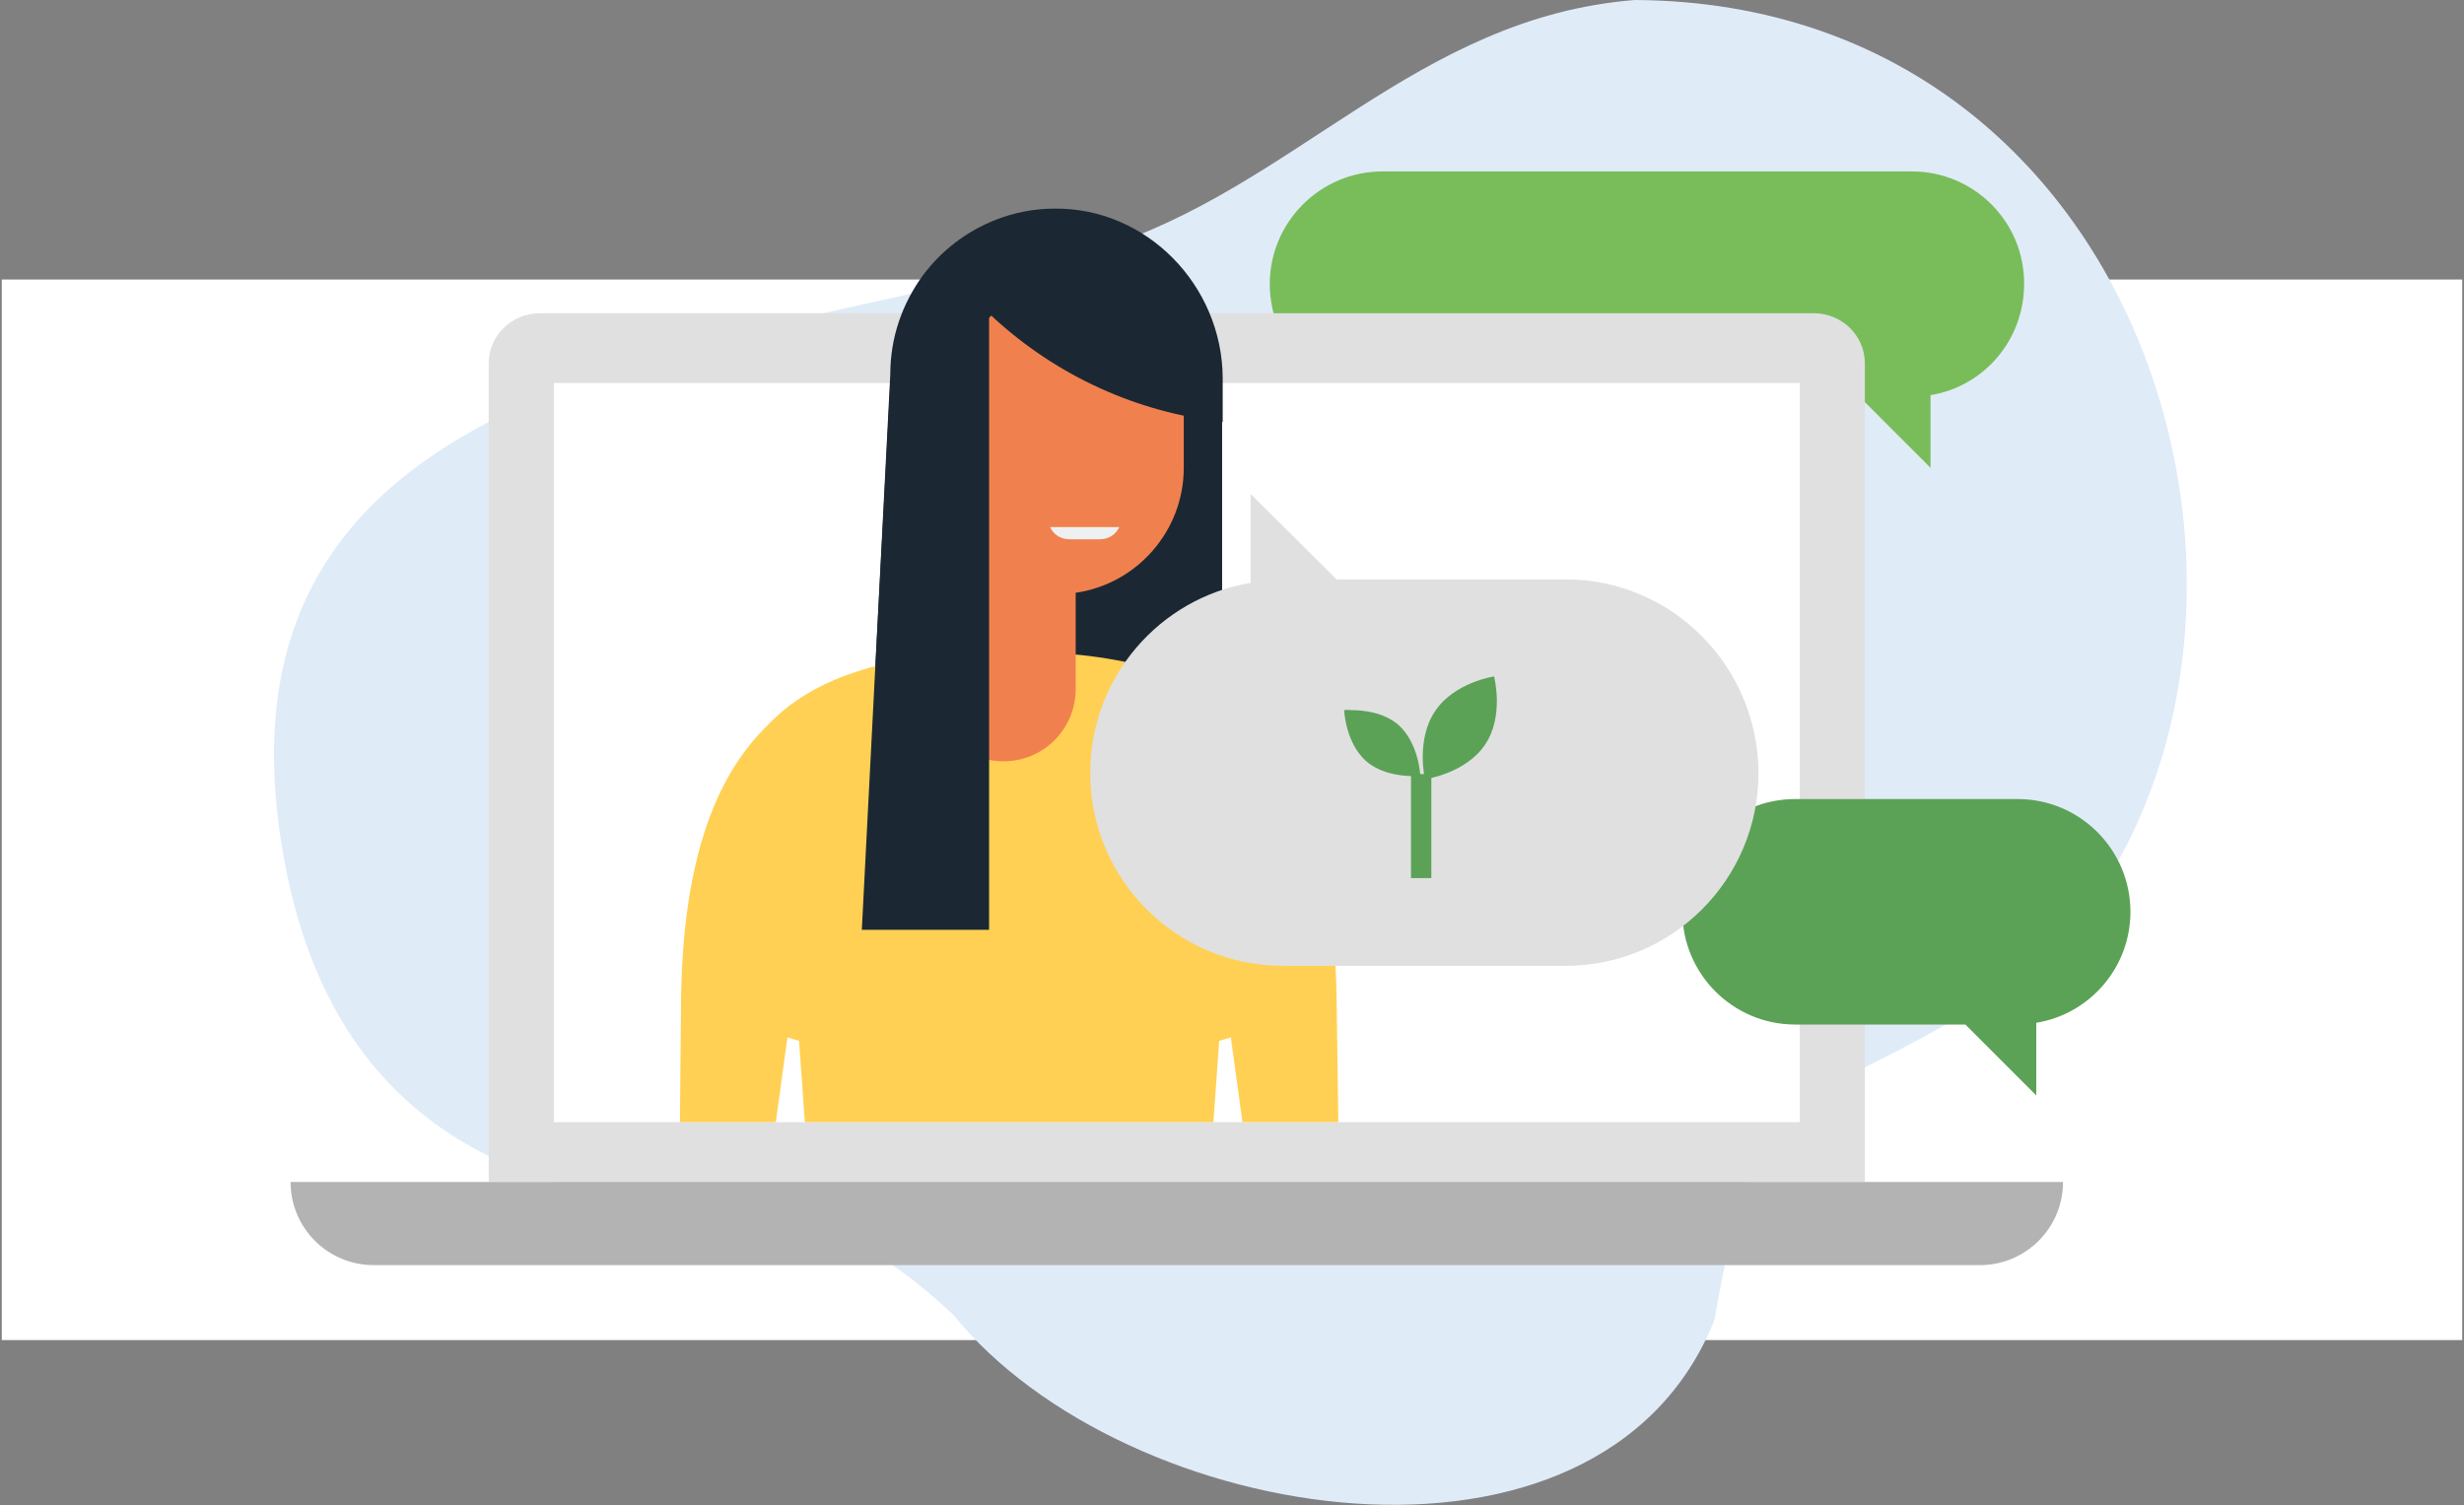
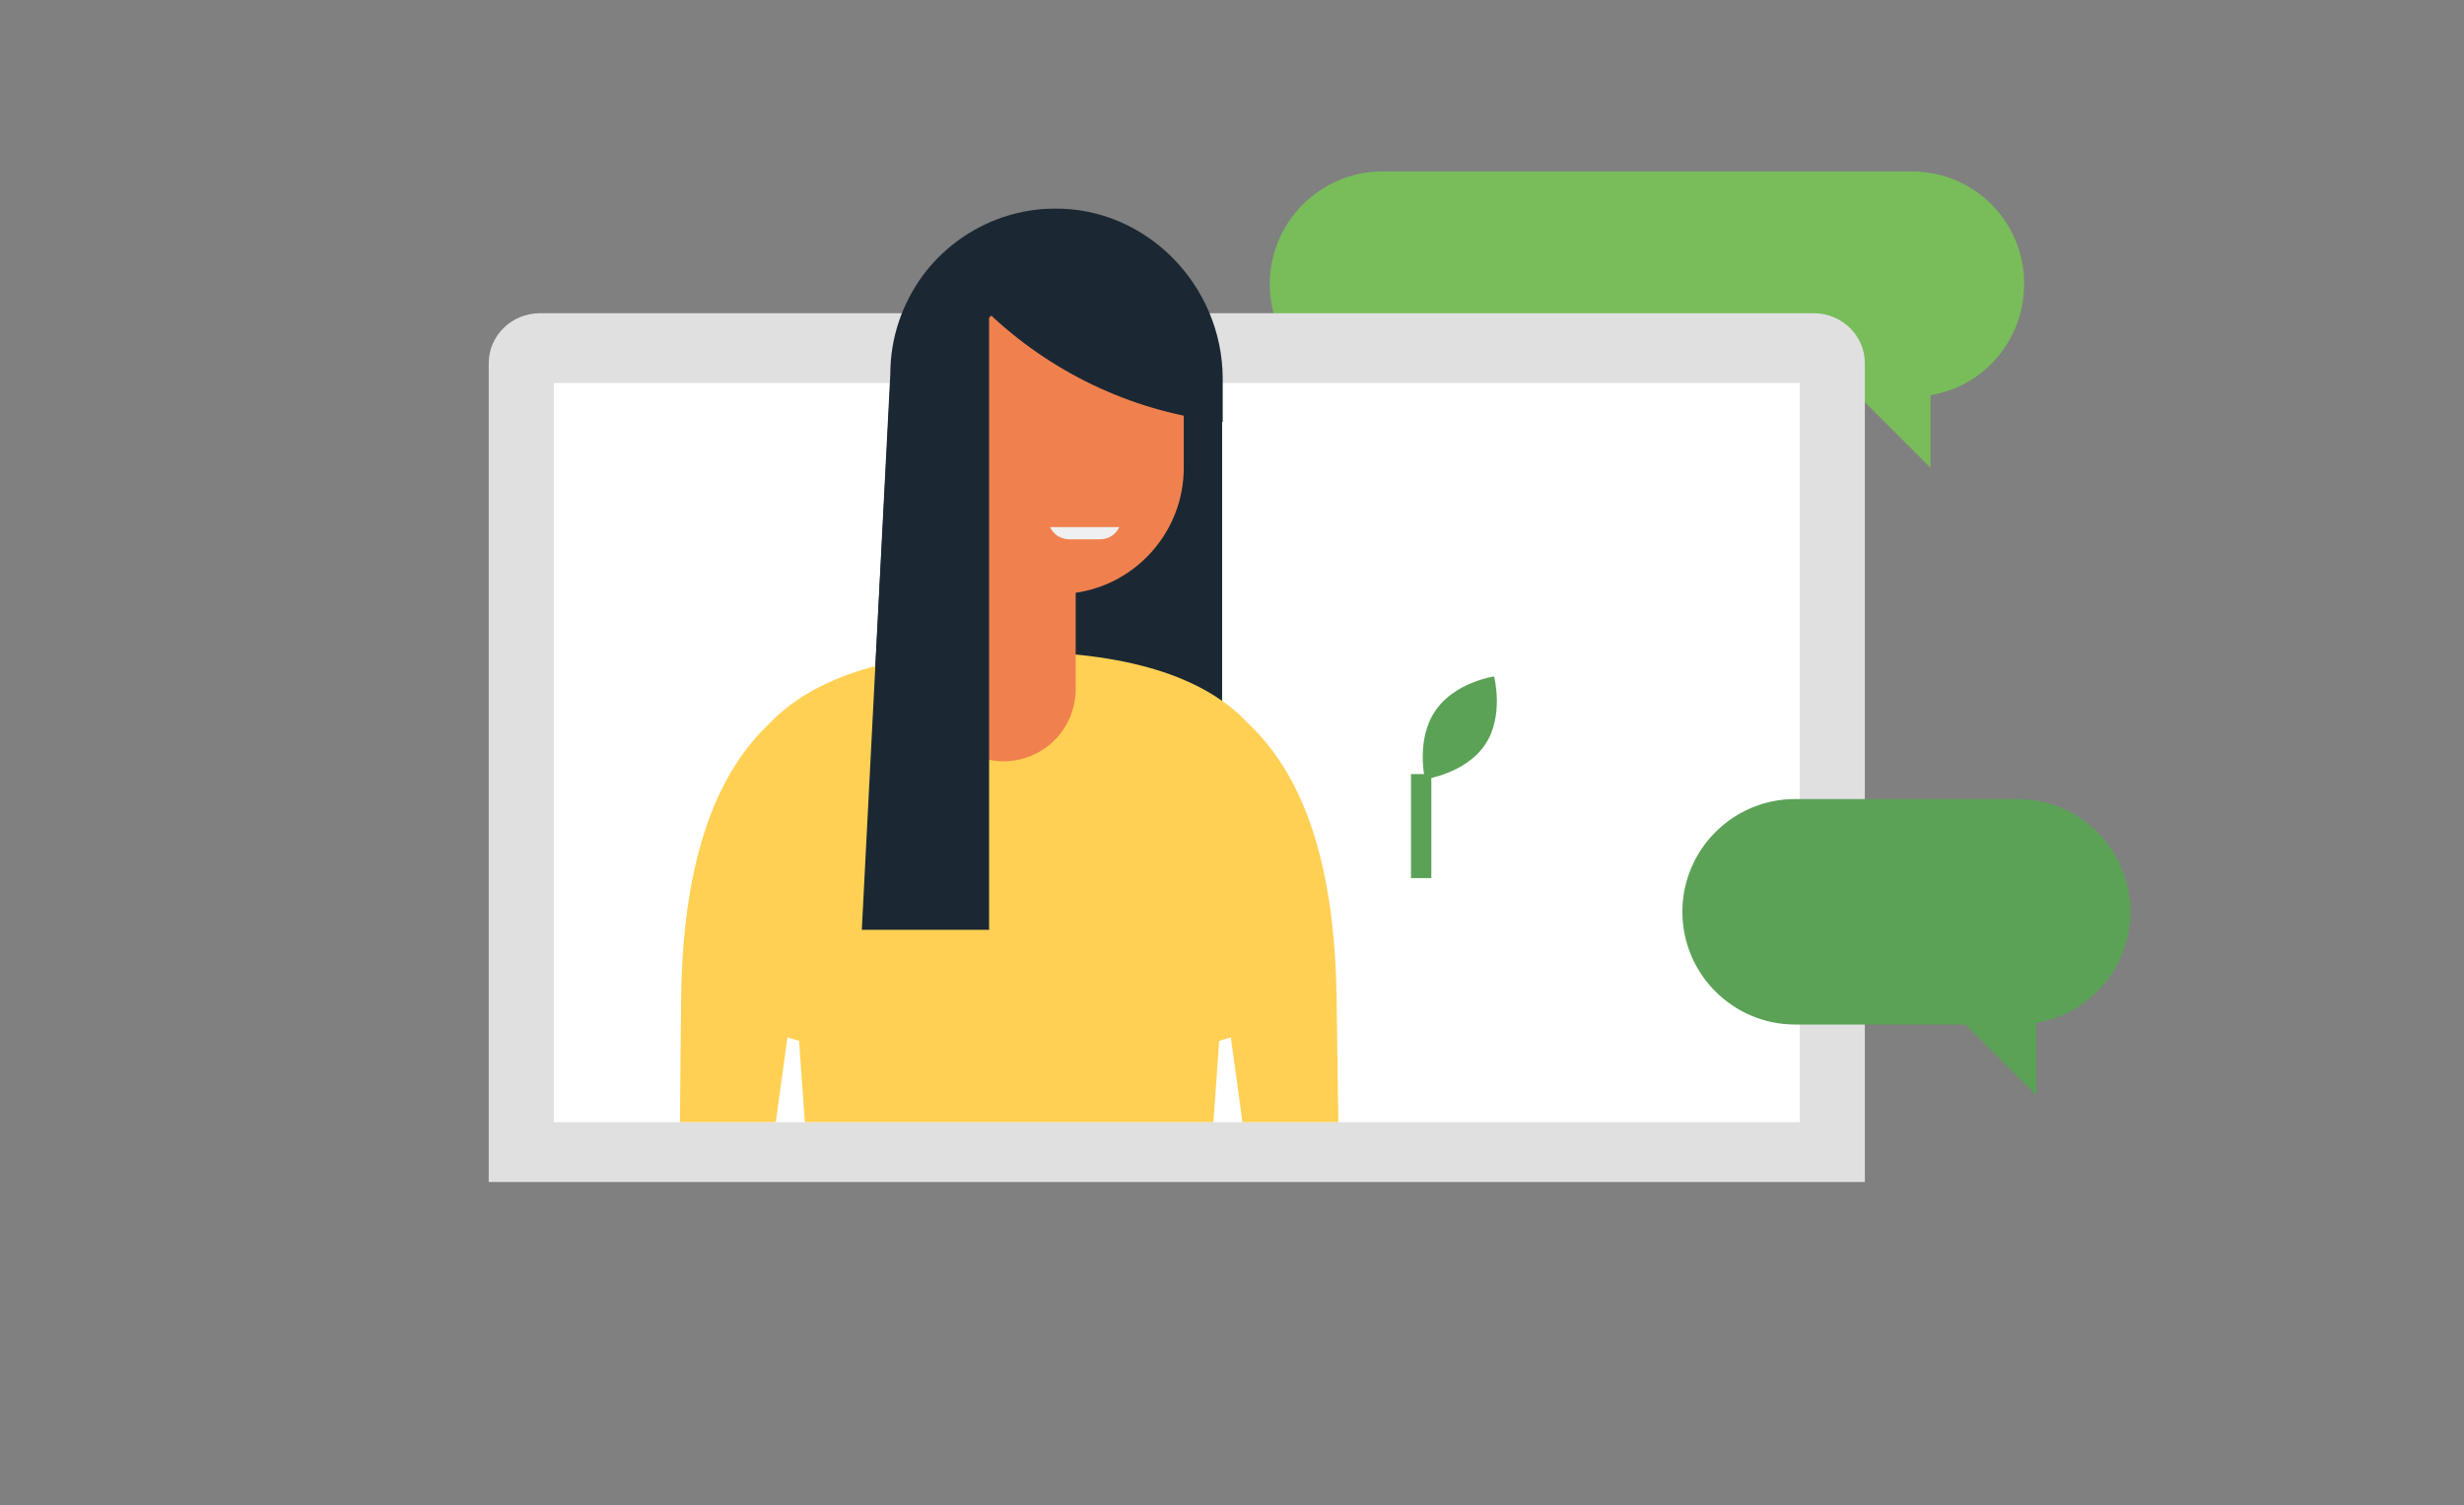
<svg xmlns="http://www.w3.org/2000/svg" version="1.1" id="Layer_1" x="0px" y="0px" viewBox="0 0 424 259" style="enable-background:new 0 0 424 259;" xml:space="preserve">
  <rect x="0" y="0" width="424" height="259" fill="#808080" stroke="none" />
  <style type="text/css">
	.st0{fill:#FFFFFF;}
	.st1{fill:#E0EBF8;}
	.st2{fill:#78BD5A;}
	.st3{fill:#E0E0E1;}
	.st4{fill:#B3B3B4;}
	.st5{fill:#1B2833;}
	.st6{fill:#FFD053;}
	.st7{fill:#F0814E;}
	.st8{fill:#EEF0F2;}
	.st9{fill:none;stroke:#FFFFFF;stroke-width:3.345;stroke-linecap:round;stroke-linejoin:round;stroke-miterlimit:10;}
	.st10{fill:#5BA257;}
</style>
  <g>
-     <rect x="0.3" y="48.1" class="st0" width="423.4" height="182.5" />
    <g>
-       <path class="st1" d="M281.3,0c92.7,0.5,121.2,115.6,69.3,166.4c-43.3,29.6-47.2,13.1-55.6,60.8c-19.6,48.9-101.5,35.5-131-1    c-11.9-11.1-22.5-17-38.5-17.9c-30.9-1.8-68.3-10.5-76.9-62.1C34.5,62.8,126.1,60.2,189,42.9C222.7,32.5,243.6,3,281.3,0z" />
-     </g>
+       </g>
    <path class="st2" d="M329,29.5h-91.1c-10.7,0-19.4,8.7-19.4,19.4v0c0,10.7,8.7,19.4,19.4,19.4H320l12.2,12.2V68   c9.2-1.5,16.1-9.5,16.1-19.1v0C348.4,38.2,339.7,29.5,329,29.5z" />
    <g>
      <path class="st3" d="M320.9,203.4V62.5c0-4.7-3.9-8.6-8.8-8.6H92.9c-4.8,0-8.8,3.8-8.8,8.6v140.9L320.9,203.4z" />
-       <path class="st4" d="M340.7,217.7H64.3c-7.9,0-14.3-6.4-14.3-14.3l0,0h305l0,0C355,211.3,348.6,217.7,340.7,217.7z" />
      <path class="st0" d="M309.7,193.1H95.3V65.9h214.4V193.1z" />
    </g>
    <g>
      <g>
        <polygon class="st5" points="210.3,124.8 150.1,124.8 153.2,65.9 210.3,64.5    " />
        <path class="st6" d="M133.5,193.1l2-14.6c0.6,0.2,1.3,0.4,2,0.6l1,14h70.3l1-14c0.7-0.2,1.4-0.4,2-0.6l2,14.6h16.5L230,172     c-0.3-25.5-6.7-39.4-15.1-47.4c-8.7-9.4-24-12.5-41.3-12.5c-17.3,0-32.5,3.2-41.3,12.5c-8.4,8-14.8,21.9-15.1,47.4l-0.2,21.1     H133.5z" />
      </g>
      <g>
        <path class="st7" d="M182,41.5c-12,0-21.7,9.7-21.7,21.7v55.4c0,6.9,5.6,12.4,12.4,12.4l0,0c6.9,0,12.4-5.6,12.4-12.4v-16.6     c10.5-1.5,18.6-10.6,18.6-21.5V63.2C203.8,51.2,194,41.5,182,41.5z" />
-         <path class="st8" d="M192.6,90.7c0,0-0.8,2.1-3.4,2.1h-5.1c-2.6,0-3.4-2.1-3.4-2.1H192.6z" />
+         <path class="st8" d="M192.6,90.7c0,0-0.8,2.1-3.4,2.1h-5.1c-2.6,0-3.4-2.1-3.4-2.1H192.6" />
        <path class="st5" d="M181.4,35.9c-3.5,0-6.9,0.7-10,1.9c-5.1,2-9.4,5.3-12.6,9.6c-3.5,4.8-5.6,10.6-5.6,17l-4.9,95.6h21.9V54.7     l0.4-0.4l0.4,0.4c10.9,10,24.7,16.3,39.4,17.9V65C210.3,49.1,197.3,35.7,181.4,35.9z" />
        <path class="st9" d="M114.9,160.1" />
        <path class="st9" d="M114.9,106.6" />
      </g>
    </g>
    <path class="st10" d="M366.6,156.9c0-10.7-8.7-19.4-19.4-19.4h-38.3c-10.7,0-19.4,8.7-19.4,19.4c0,10.7,8.7,19.4,19.4,19.4h29.3   l12.2,12.2V176C359.6,174.5,366.6,166.5,366.6,156.9z" />
    <g>
-       <path class="st3" d="M269.4,99.7H230L215.2,85v15.3c-15.7,2.6-27.6,16.3-27.6,32.7l0,0c0,18.3,14.8,33.2,33.2,33.2h48.6    c18.3,0,33.2-14.8,33.2-33.2l0,0C302.5,114.6,287.7,99.7,269.4,99.7z" />
-     </g>
+       </g>
    <g>
-       <path class="st10" d="M231.3,122.2c0,0,0.2,5.6,3.8,8.8c3.6,3.1,9.3,2.5,9.3,2.5s-0.2-5.6-3.8-8.8c-2.6-2.2-6.2-2.5-8-2.5    C231.7,122.1,231.3,122.2,231.3,122.2" />
      <path class="st10" d="M247,122.3c-3.4,4.9-1.8,11.8-1.8,11.8s7-1,10.3-5.9c3.4-4.9,1.6-11.8,1.6-11.8S250.3,117.4,247,122.3" />
      <rect x="242.8" y="133.2" class="st10" width="3.5" height="17.9" />
    </g>
  </g>
</svg>